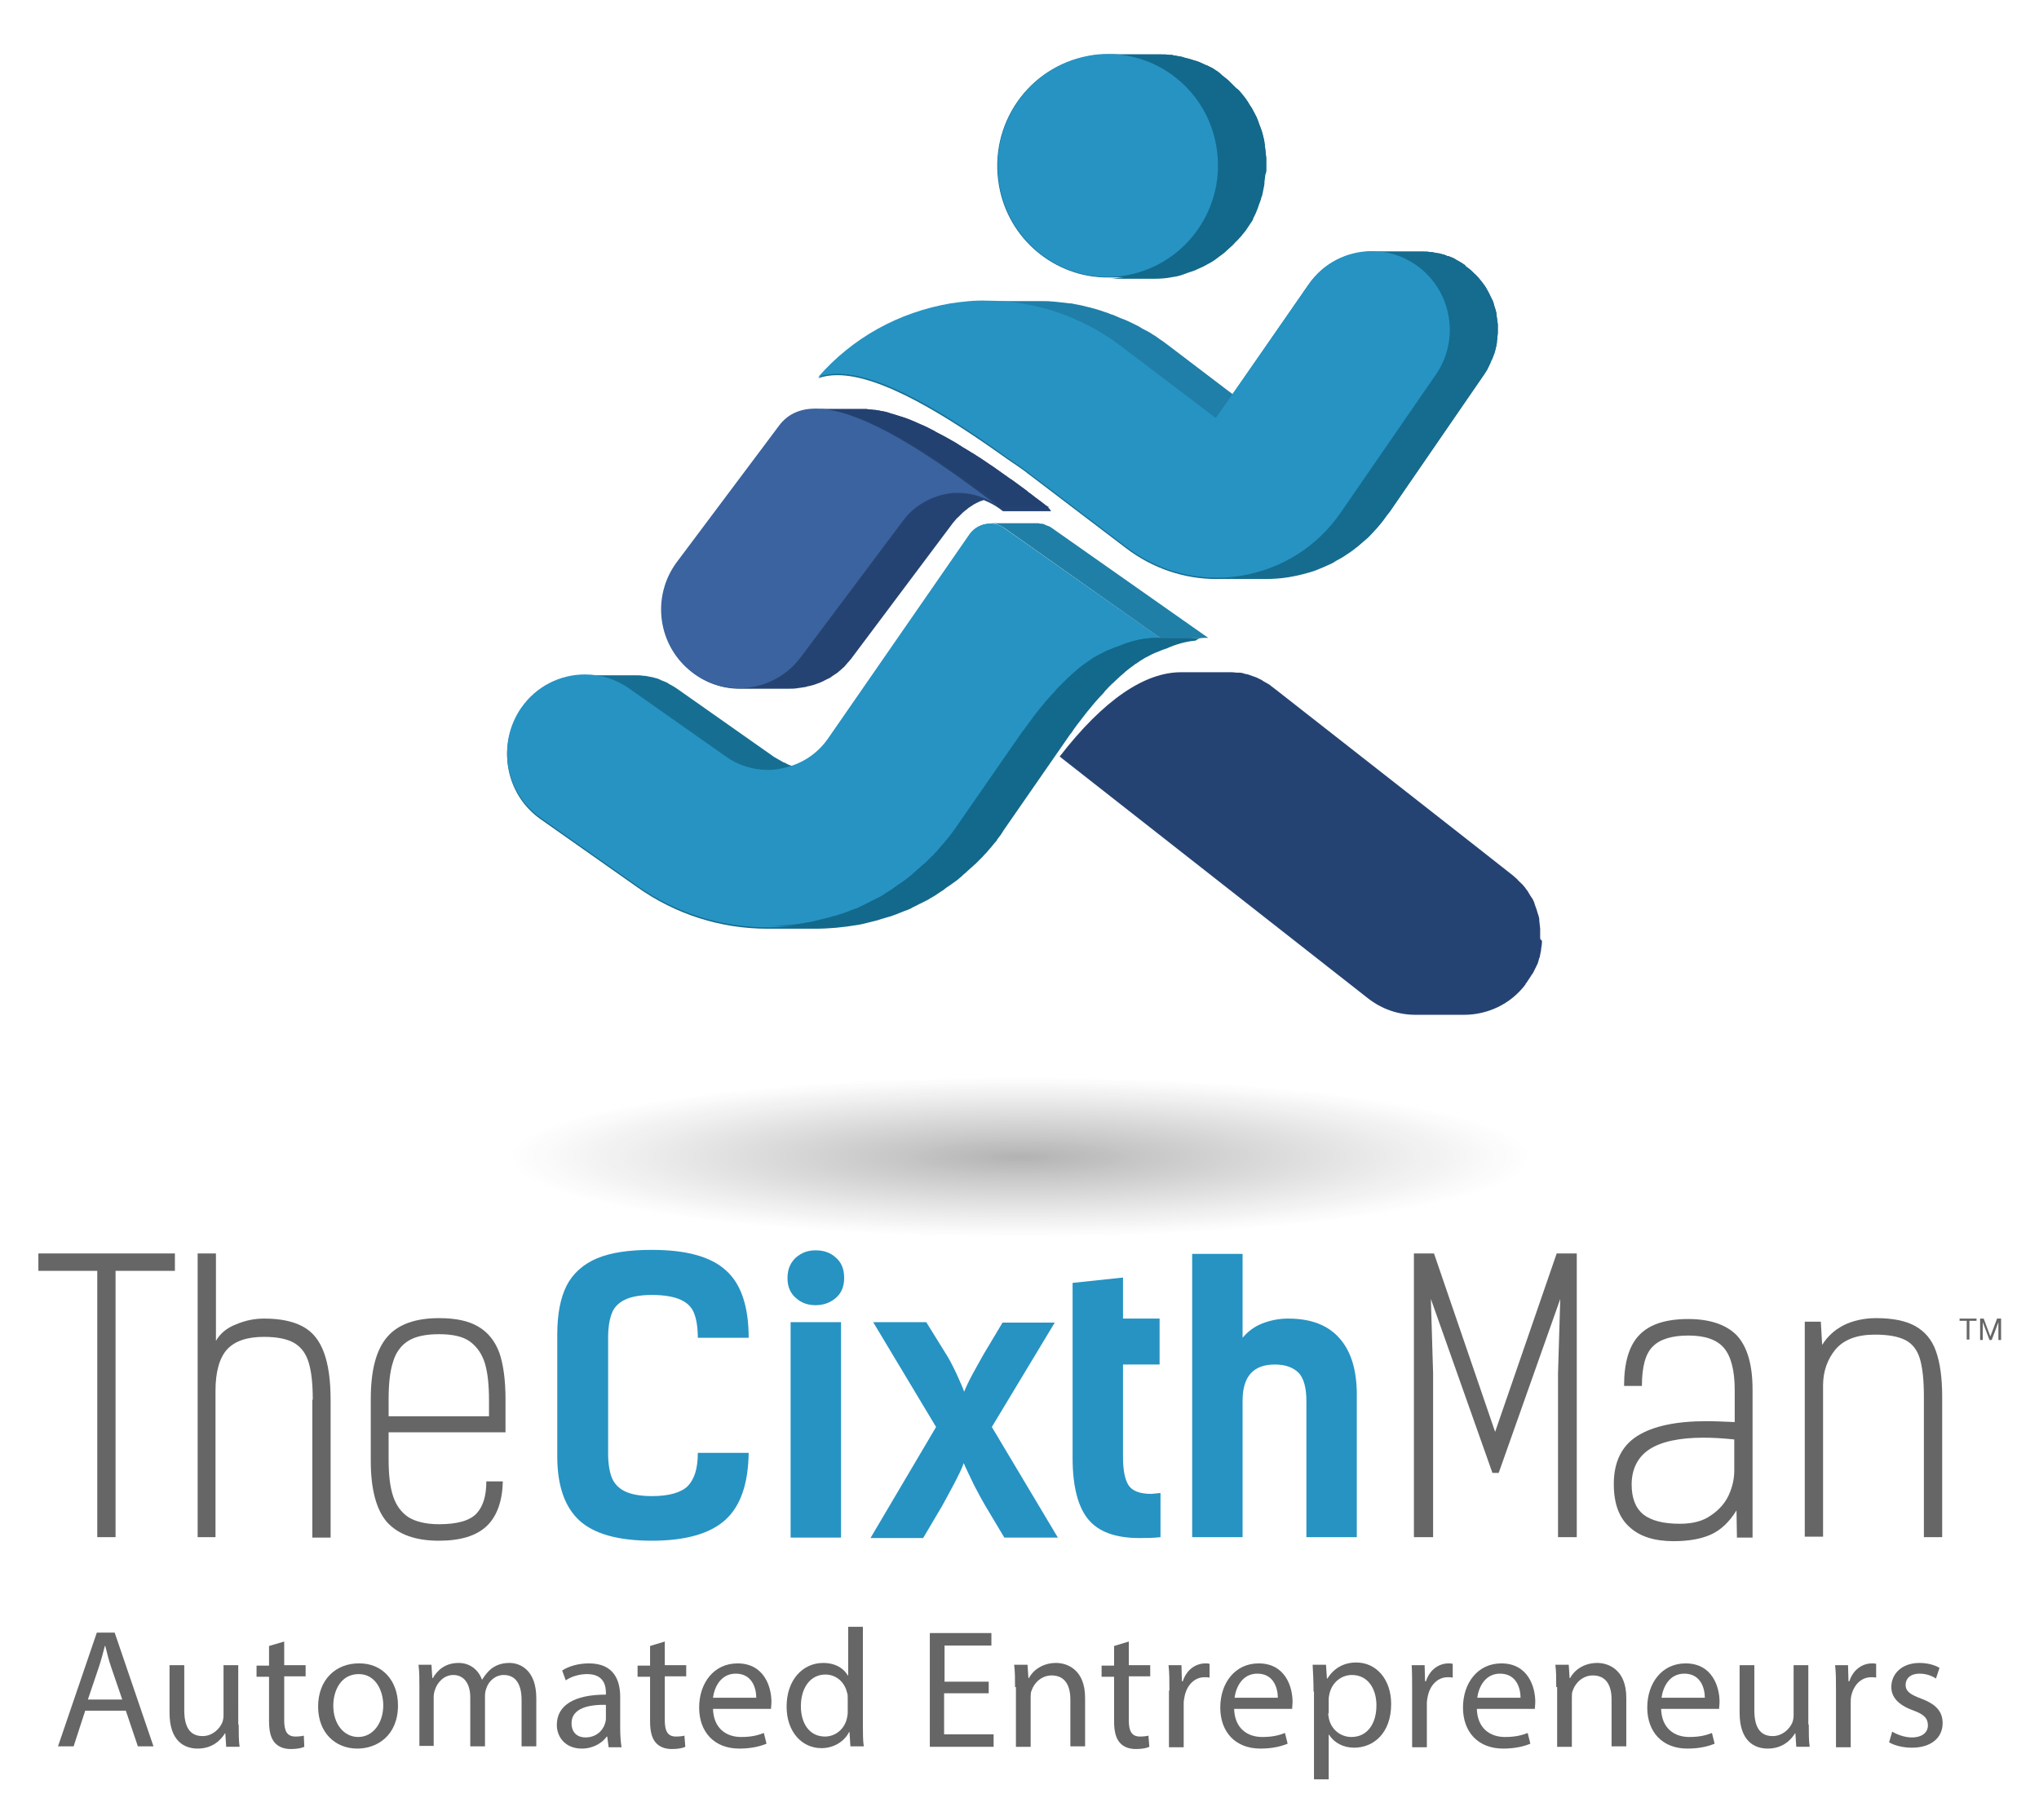
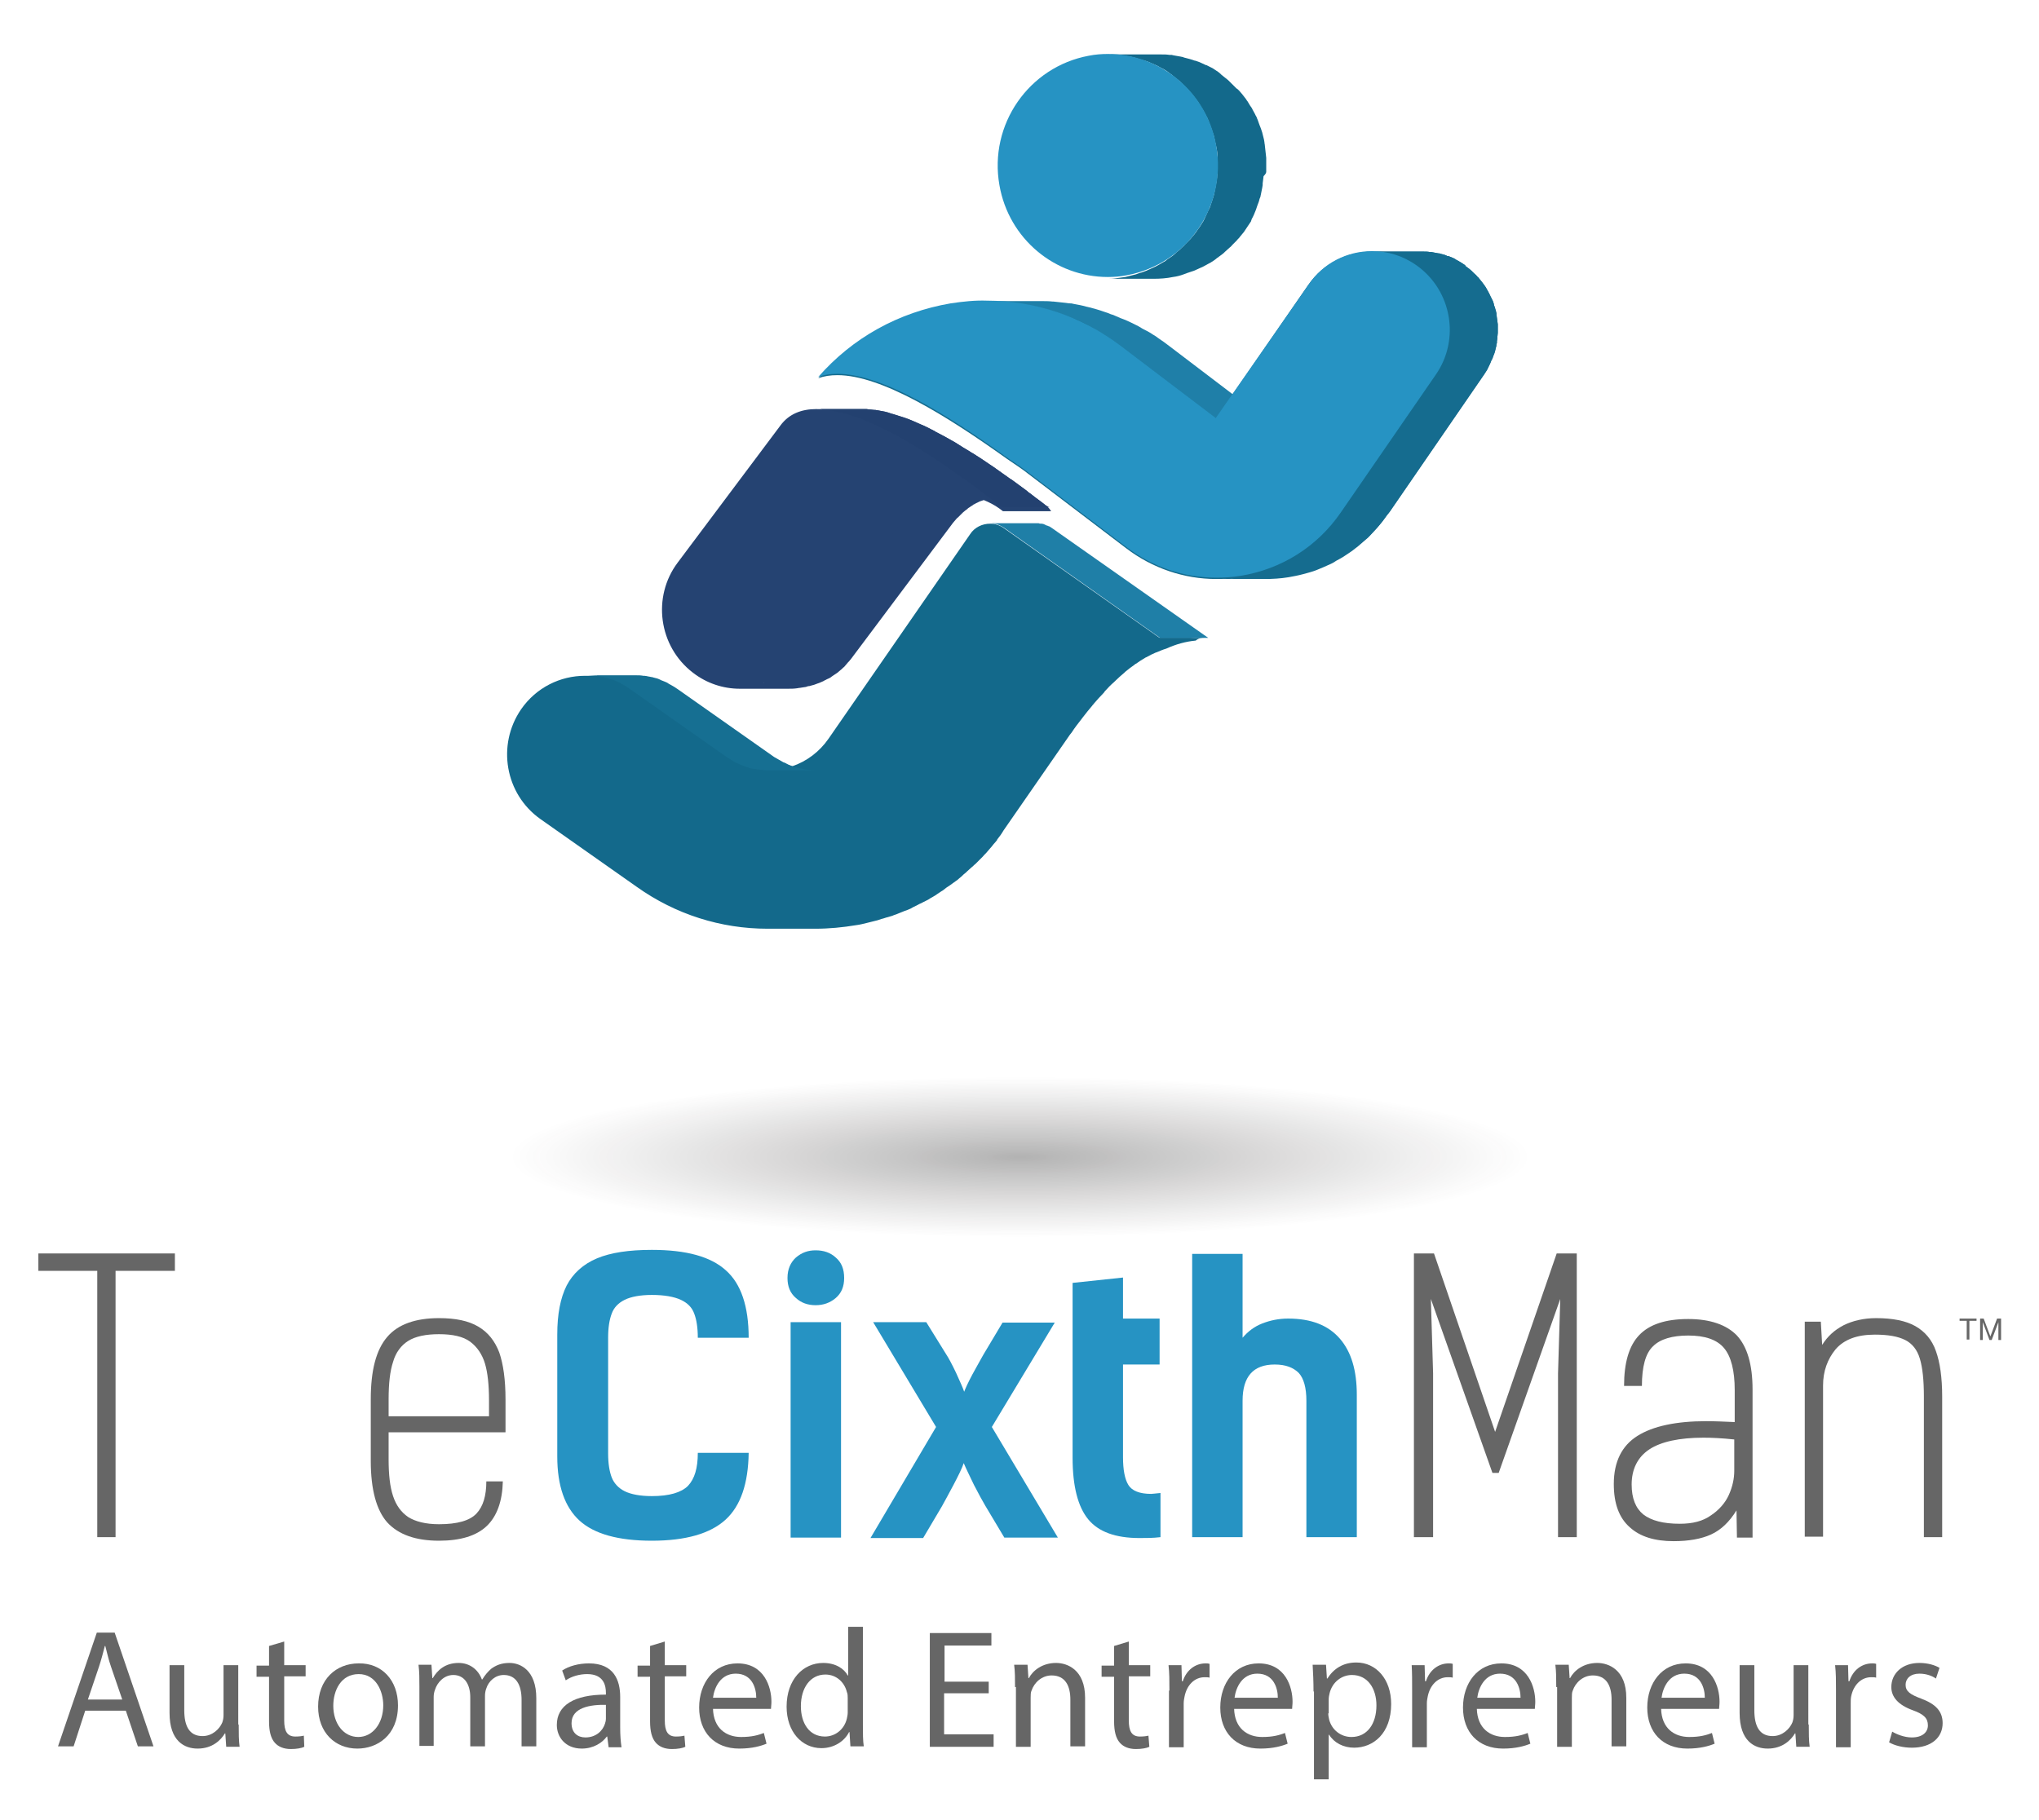
<svg xmlns="http://www.w3.org/2000/svg" version="1.1" id="Layer_1" x="0px" y="0px" viewBox="0 0 457 408" style="enable-background:new 0 0 457 408;" xml:space="preserve">
  <style type="text/css">
	.st0{fill:#156C8F;}
	.st1{fill:#13698B;}
	.st2{fill:#254372;}
	.st3{fill:#166F92;}
	.st4{fill:#2693C3;}
	.st5{fill:#1F7FA7;}
	.st6{fill:#1F7FA8;}
	.st7{fill:#234170;}
	.st8{fill:#3A639F;}
	.st9{fill:url(#SVGID_1_);}
	.st10{fill:#666666;}
</style>
  <g>
    <path class="st0" d="M335.7,74.6c0-0.5,0-1,0-1.4c0-0.1,0-0.3,0-0.4c0,0,0-0.1,0-0.1c-0.1-0.7-0.2-1.5-0.3-2.2c0-0.1,0-0.1,0-0.2   c0-0.2-0.1-0.3-0.1-0.5c-0.1-0.3-0.2-0.7-0.3-1c-0.1-0.2-0.2-0.5-0.2-0.7c-0.1-0.3-0.2-0.7-0.4-1c-0.1-0.1-0.1-0.3-0.2-0.4   c0-0.1-0.1-0.1-0.1-0.2c-0.3-0.7-0.7-1.4-1.1-2.1c-0.1-0.1-0.1-0.2-0.2-0.3c-0.4-0.6-0.9-1.2-1.4-1.8c-0.1-0.1-0.1-0.2-0.2-0.2   c0,0-0.1-0.1-0.1-0.1c-0.2-0.3-0.5-0.5-0.8-0.8c-0.2-0.2-0.3-0.3-0.5-0.5c-0.3-0.3-0.6-0.5-1-0.8c-0.2-0.1-0.3-0.2-0.4-0.4   c0,0-0.1-0.1-0.1-0.1c-0.6-0.4-1.2-0.8-1.8-1.1c-0.1,0-0.1-0.1-0.2-0.1c0,0-0.1,0-0.1-0.1c-0.5-0.3-1.1-0.5-1.6-0.7   c0,0-0.1,0-0.1,0c-0.1,0-0.2,0-0.3-0.1c-0.4-0.2-0.9-0.3-1.3-0.4c-0.1,0-0.2-0.1-0.3-0.1c0,0-0.1,0-0.2,0c-0.5-0.1-1.1-0.2-1.6-0.3   c0,0,0,0-0.1,0c-0.1,0-0.1,0-0.2,0c-0.5-0.1-1-0.1-1.5-0.1c-0.1,0-0.2,0-0.2,0c-0.2,0-0.3,0-0.5,0h-10.8c0.2,0,0.4,0,0.6,0   c-0.2,0-0.4,0-0.6,0c-5.5,0-10.9,2.6-14.3,7.5l-17,24.6l-14.1-10.7c-0.4-0.3-0.8-0.6-1.2-0.9c-0.4-0.3-0.9-0.6-1.3-0.9   c-0.4-0.3-0.8-0.6-1.2-0.8c-0.7-0.5-1.5-0.9-2.3-1.3c-0.3-0.2-0.7-0.4-1-0.6c-0.1,0-0.1-0.1-0.2-0.1c-1-0.5-2-1-3-1.4   c-0.3-0.1-0.5-0.2-0.8-0.3c-0.5-0.2-1.1-0.5-1.6-0.7c-0.4-0.1-0.7-0.2-1.1-0.4c-0.3-0.1-0.6-0.2-0.9-0.3c-1.1-0.4-2.2-0.7-3.3-1   c0,0-0.1,0-0.1,0c-0.1,0-0.2-0.1-0.4-0.1c-1-0.3-2.1-0.5-3.2-0.7c-0.3-0.1-0.6-0.1-0.9-0.1c-0.2,0-0.5-0.1-0.7-0.1   c-0.9-0.1-1.9-0.2-2.8-0.3c-0.1,0-0.1,0-0.2,0c-0.8-0.1-1.7-0.1-2.5-0.1c-0.5,0-0.9,0-1.4,0l-10.8,0c1.3,0,2.6,0.1,3.9,0.2   c0,0,0,0,0,0c-1.3-0.1-2.6-0.2-3.9-0.2c-2.7,0-5.4,0.2-8.1,0.6c-11.7,2-22,7.7-29.7,16.5c1.3-0.5,2.7-0.7,4.3-0.7   c9.9,0,24.6,9.2,37.9,18.7c2.4,1.6,4.1,2.8,4.7,3.3l22.1,16.8c5.9,4.5,13,6.9,20.2,6.9c1.8,0,3.6-0.1,5.4-0.4c0.8-0.1,0.8-0.1,0,0   c-0.9,0.1-1.8,0.3-2.7,0.3c-0.9,0.1-1.8,0.1-2.7,0.1h0h10.8c1.8,0,3.6-0.1,5.4-0.4c1.1-0.2,2.2-0.4,3.3-0.7   c0.4-0.1,0.7-0.2,1.1-0.3c0.7-0.2,1.4-0.4,2.1-0.7c0.4-0.2,0.8-0.3,1.2-0.5c0.6-0.3,1.2-0.5,1.8-0.8c0.4-0.2,0.8-0.4,1.2-0.7   c0.6-0.3,1.1-0.6,1.6-0.9c0.4-0.3,0.8-0.5,1.2-0.8c0.5-0.3,1-0.7,1.5-1.1c0.4-0.3,0.8-0.6,1.1-0.9c0.5-0.4,0.9-0.8,1.4-1.2   c0.4-0.3,0.7-0.7,1.1-1.1c0.4-0.4,0.8-0.9,1.2-1.3c0.3-0.4,0.7-0.8,1-1.2c0.2-0.3,0.4-0.5,0.6-0.8c0.3-0.4,0.6-0.9,1-1.3L332.6,84   c0.3-0.5,0.7-1,0.9-1.5c0,0,0,0,0,0c0.3-0.6,0.6-1.2,0.8-1.8c0-0.1,0.1-0.1,0.1-0.1c0.1-0.2,0.1-0.3,0.2-0.5   c0.1-0.4,0.3-0.7,0.4-1.1c0-0.1,0.1-0.2,0.1-0.3c0-0.2,0.1-0.3,0.1-0.5c0.1-0.3,0.2-0.7,0.2-1c0-0.1,0.1-0.2,0.1-0.3   c0-0.1,0-0.3,0-0.4c0.1-0.4,0.1-0.7,0.1-1.1c0-0.1,0-0.3,0-0.4C335.7,74.8,335.7,74.7,335.7,74.6z M315.4,58.2   C315.4,58.2,315.4,58.2,315.4,58.2" />
-     <path class="st1" d="M283.8,38.2c0-0.7,0-1.4,0-2.1c0-0.2,0-0.4,0-0.6c0,0,0-0.1,0-0.1c-0.1-0.9-0.2-1.8-0.3-2.7   c0-0.3-0.1-0.5-0.1-0.8c0-0.2-0.1-0.4-0.1-0.6c-0.1-0.5-0.3-1.1-0.4-1.6c-0.1-0.3-0.2-0.6-0.3-0.9c-0.2-0.5-0.4-1-0.6-1.6   c-0.1-0.2-0.1-0.4-0.2-0.5c0-0.1-0.1-0.2-0.1-0.3c-0.1-0.3-0.3-0.5-0.4-0.8c-0.2-0.4-0.4-0.7-0.6-1.1c-0.1-0.3-0.3-0.5-0.5-0.8   c-0.2-0.3-0.4-0.7-0.6-1c-0.2-0.2-0.3-0.5-0.5-0.7c-0.2-0.3-0.5-0.6-0.7-0.9c-0.2-0.2-0.4-0.5-0.6-0.7c-0.1-0.1-0.2-0.2-0.3-0.3   c-0.1-0.1-0.2-0.2-0.4-0.3c-0.4-0.4-0.8-0.8-1.2-1.2c-0.2-0.2-0.4-0.4-0.6-0.6c-0.5-0.4-1-0.8-1.5-1.2c-0.1-0.1-0.2-0.2-0.3-0.3   c0,0-0.1,0-0.1-0.1c-0.1-0.1-0.3-0.2-0.4-0.3c-0.4-0.3-0.8-0.5-1.2-0.8c-0.2-0.1-0.4-0.2-0.6-0.3c-0.2-0.1-0.4-0.2-0.6-0.3   c-0.1-0.1-0.2-0.1-0.3-0.1c-0.7-0.3-1.4-0.7-2.1-0.9c-0.1,0-0.2-0.1-0.3-0.1c0,0,0,0-0.1,0c-0.8-0.3-1.6-0.5-2.4-0.7   c-0.1,0-0.1,0-0.2-0.1c-0.2,0-0.3-0.1-0.5-0.1c-0.6-0.1-1.1-0.2-1.7-0.3c-0.1,0-0.3-0.1-0.4-0.1c-0.2,0-0.3,0-0.5,0   c-0.6-0.1-1.2-0.1-1.8-0.1c-0.2,0-0.4,0-0.5,0c-0.2,0-0.4,0-0.7,0h0h-10.8c-1.4,0-2.9,0.1-4.4,0.4c-13.4,2.4-22.4,15.3-20,29   c2.1,12.1,12.6,20.6,24.3,20.6h0c0,0,0,0,0,0l10.8,0c1.4,0,2.9-0.1,4.3-0.4c0.8-0.1,1.6-0.3,2.4-0.6c0.3-0.1,0.5-0.2,0.8-0.3   c0.5-0.2,1-0.3,1.5-0.5c0.3-0.1,0.6-0.3,0.9-0.4c0.4-0.2,0.9-0.4,1.3-0.6c0.3-0.2,0.6-0.3,0.9-0.5c0.4-0.2,0.8-0.4,1.2-0.7   c0.3-0.2,0.6-0.4,0.8-0.6c0.4-0.3,0.7-0.5,1.1-0.8c0.3-0.2,0.5-0.4,0.8-0.7c0.3-0.3,0.7-0.6,1-0.9c0.3-0.2,0.5-0.5,0.7-0.7   c0.3-0.3,0.6-0.6,0.9-0.9c0.2-0.3,0.5-0.5,0.7-0.8c0.1-0.2,0.3-0.3,0.4-0.5c0.2-0.2,0.3-0.4,0.5-0.6c0.1-0.2,0.3-0.4,0.4-0.6   c0.3-0.5,0.7-1,1-1.5c0.1-0.1,0.1-0.2,0.2-0.3c0,0,0,0,0-0.1c0.1-0.1,0.1-0.2,0.1-0.3c0.4-0.7,0.7-1.4,1-2.2c0-0.1,0.1-0.2,0.1-0.3   c0.1-0.2,0.1-0.4,0.2-0.6c0.2-0.5,0.4-1,0.5-1.5c0.1-0.2,0.1-0.3,0.2-0.5c0-0.2,0.1-0.4,0.1-0.5c0.1-0.5,0.2-1,0.3-1.5   c0-0.2,0.1-0.4,0.1-0.6c0-0.1,0-0.3,0-0.4c0.1-0.5,0.1-1,0.2-1.6c0-0.2,0.1-0.5,0.1-0.7C283.8,38.4,283.8,38.3,283.8,38.2z" />
    <path class="st2" d="M234.4,113.3c-1.1-0.9-2.3-1.7-3.4-2.6c-0.3-0.2-0.6-0.4-0.9-0.7c-1.1-0.8-2.3-1.7-3.4-2.5   c-0.1,0-0.1-0.1-0.2-0.1c0,0,0,0,0,0c-1.3-0.9-2.5-1.8-3.8-2.7c-0.3-0.2-0.6-0.4-0.9-0.6c-1.3-0.9-2.5-1.7-3.8-2.5   c-0.2-0.1-0.4-0.2-0.5-0.3c-1.2-0.7-2.3-1.4-3.4-2.1c-0.2-0.1-0.5-0.3-0.7-0.4c-1.2-0.7-2.5-1.4-3.7-2c-0.1-0.1-0.2-0.1-0.3-0.2   c-0.2-0.1-0.4-0.2-0.6-0.3c-0.8-0.4-1.5-0.8-2.3-1.1c-0.3-0.1-0.6-0.3-0.9-0.4c-0.9-0.4-1.8-0.8-2.7-1.1c-0.1,0-0.2-0.1-0.2-0.1   c0,0,0,0-0.1,0c-0.1,0-0.2-0.1-0.3-0.1c-0.6-0.2-1.3-0.4-1.9-0.6c-0.2-0.1-0.5-0.1-0.7-0.2c-0.3-0.1-0.6-0.2-0.9-0.3   c-0.1,0-0.2,0-0.4-0.1c-0.6-0.1-1.1-0.2-1.6-0.3c-0.2,0-0.4-0.1-0.6-0.1c-0.1,0-0.1,0-0.2,0c-0.3,0-0.7-0.1-1-0.1   c-0.3,0-0.6-0.1-0.8-0.1c-0.1,0-0.3,0-0.4,0h-10.8c0.4,0,0.9,0,1.3,0.1c0,0-0.9-0.1-1.3-0.1c-3.4,0-6.2,1.1-8.1,3.7l-23,30.7   c-5.8,7.7-4.3,18.8,3.4,24.7c3.1,2.4,6.8,3.6,10.5,3.6c0.5,0,1.1,0,1.6-0.1c-0.5,0-0.9,0.1-1.4,0.1c-0.1,0-0.2,0-0.2,0h0   c0,0,0,0,0,0l10.8,0c0.7,0,1.3,0,2-0.1c0.2,0,0.4-0.1,0.7-0.1c0.4-0.1,0.8-0.1,1.3-0.2c0.3-0.1,0.5-0.2,0.8-0.2   c0.4-0.1,0.8-0.2,1.1-0.3c0.3-0.1,0.5-0.2,0.8-0.3c0.4-0.1,0.7-0.3,1-0.4c0.3-0.1,0.5-0.3,0.8-0.4c0.3-0.2,0.7-0.3,1-0.5   c0.3-0.2,0.5-0.4,0.7-0.5c0.3-0.2,0.6-0.4,0.9-0.6c0.2-0.2,0.5-0.4,0.7-0.6c0.3-0.2,0.5-0.5,0.8-0.7c0.2-0.2,0.4-0.5,0.6-0.7   c0.2-0.3,0.5-0.5,0.7-0.8c0,0,0-0.1,0.1-0.1l23-30.7c0.2-0.2,0.4-0.5,0.6-0.7c0.2-0.2,0.3-0.4,0.5-0.5c0.2-0.2,0.4-0.4,0.6-0.6   c0.2-0.2,0.3-0.3,0.5-0.5c0.2-0.2,0.4-0.3,0.6-0.5c0.2-0.1,0.4-0.3,0.5-0.4c0.2-0.2,0.5-0.3,0.7-0.5c0.2-0.1,0.4-0.2,0.6-0.4   c0.3-0.1,0.5-0.3,0.8-0.4c0.2-0.1,0.4-0.2,0.6-0.3c0.3-0.1,0.6-0.2,0.9-0.3c0,0,0,0,0,0c1.2,0.5,2.4,1.1,3.5,1.9   c0.3,0.2,0.5,0.4,0.8,0.6l10.8,0C235,113.7,234.7,113.5,234.4,113.3z M171.1,153.2c0.1,0,0.1,0,0.2-0.1h0   C171.3,153.2,171.2,153.2,171.1,153.2z" />
    <path class="st1" d="M270.1,143l-10.2,0l-34.9-24.6c-1-0.7-2-1-3.1-1c-1.7,0-3.5,0.8-4.5,2.4l-31.7,45.8c-2,2.9-4.9,5.1-8.2,6.2   c-0.5-0.2-1-0.4-1.5-0.6c-0.2-0.1-0.4-0.2-0.5-0.2c-0.7-0.4-1.4-0.8-2.1-1.2l-21.6-15.2c-0.6-0.4-1.2-0.8-1.8-1.1   c-0.1,0-0.1-0.1-0.2-0.1c0,0-0.1,0-0.1-0.1c-0.5-0.3-1.1-0.5-1.6-0.7c0,0-0.1,0-0.1-0.1c-0.1,0-0.2,0-0.3-0.1   c-0.4-0.2-0.9-0.3-1.3-0.4c-0.1,0-0.2-0.1-0.3-0.1c0,0-0.1,0-0.1,0c-0.5-0.1-1.1-0.2-1.6-0.3c0,0,0,0-0.1,0c-0.1,0-0.1,0-0.2,0   c-0.5-0.1-1-0.1-1.5-0.1c-0.1,0-0.2,0-0.2,0c-0.2,0-0.3,0-0.5,0h0h-10.8c0.2,0,0.5,0,0.7,0c0,0,0,0,0,0c-0.2,0-0.5,0-0.7,0   c-5.5,0-10.9,2.6-14.3,7.5c-5.5,8-3.6,19,4.3,24.6l21.6,15.2c8.7,6.2,18.9,9.4,29.3,9.4h10.8c3,0,6.1-0.3,9.1-0.8   c0.8-0.1,1.6-0.3,2.4-0.5c0.3-0.1,0.5-0.1,0.8-0.2c0.5-0.1,1.1-0.3,1.6-0.4c0.3-0.1,0.6-0.2,0.9-0.3c0.5-0.1,0.9-0.3,1.4-0.4   c0.3-0.1,0.7-0.2,1-0.3c0.4-0.2,0.9-0.3,1.3-0.5c0.3-0.1,0.7-0.3,1-0.4c0.4-0.2,0.9-0.3,1.3-0.5c0.3-0.1,0.7-0.3,1-0.5   c0.4-0.2,0.8-0.4,1.2-0.6c0.3-0.2,0.7-0.3,1-0.5c0.4-0.2,0.8-0.4,1.2-0.6c0.3-0.2,0.6-0.4,1-0.6c0.4-0.2,0.8-0.5,1.1-0.7   c0.3-0.2,0.6-0.4,0.9-0.6c0.4-0.2,0.7-0.5,1.1-0.8c0.3-0.2,0.6-0.4,0.9-0.6c0.4-0.3,0.7-0.5,1.1-0.8c0.3-0.2,0.6-0.4,0.9-0.7   c0.4-0.3,0.7-0.6,1-0.9c0.3-0.2,0.6-0.5,0.8-0.7c0.3-0.3,0.7-0.6,1-0.9c0.3-0.2,0.5-0.5,0.8-0.7c0.3-0.3,0.7-0.7,1-1   c0.2-0.2,0.5-0.5,0.7-0.7c0.3-0.4,0.7-0.7,1-1.1c0.2-0.2,0.4-0.5,0.6-0.7c0.4-0.4,0.7-0.9,1.1-1.3c0.2-0.2,0.3-0.4,0.5-0.6   c0,0,0,0,0-0.1c0.5-0.6,1-1.3,1.4-2l14.9-21.5l0.4-0.5c0.7-1.1,1.5-2.1,2.2-3c0.1-0.1,0.2-0.3,0.3-0.4c0.7-0.9,1.4-1.8,2.1-2.6   c0.1-0.2,0.3-0.3,0.4-0.5c0.7-0.8,1.4-1.6,2.1-2.3c0.1-0.1,0.2-0.2,0.3-0.4c0.7-0.8,1.4-1.5,2.1-2.1c0.1-0.1,0.1-0.1,0.2-0.2   c0.7-0.7,1.4-1.3,2.1-1.9c0.1-0.1,0.1-0.1,0.2-0.2c0.7-0.6,1.4-1.1,2.1-1.6c0.1-0.1,0.2-0.2,0.3-0.2c0.7-0.5,1.3-0.9,2-1.3   c0.1-0.1,0.2-0.1,0.4-0.2c0.7-0.4,1.3-0.7,2-1c0.1,0,0.2-0.1,0.3-0.1c0.7-0.3,1.4-0.6,2.1-0.8c2.2-1,4.4-1.6,6.6-1.8   C268.7,143,269.4,143,270.1,143L270.1,143C270.1,143,270.1,143,270.1,143z" />
-     <path class="st2" d="M345.2,210.3c0-0.5,0-1,0-1.5c0-0.1,0-0.2,0-0.3c0-0.1,0-0.2,0-0.3c-0.1-0.6-0.1-1.2-0.2-1.8   c0-0.1,0-0.2,0-0.3c0,0,0-0.1,0-0.1c-0.1-0.5-0.2-0.9-0.4-1.4c0-0.1-0.1-0.2-0.1-0.4c-0.2-0.6-0.4-1.1-0.6-1.7c0,0,0,0,0-0.1   c-0.2-0.5-0.4-0.9-0.7-1.3c-0.1-0.1-0.1-0.2-0.2-0.3c-0.2-0.3-0.4-0.7-0.6-1c-0.1-0.2-0.2-0.3-0.3-0.4c-0.2-0.3-0.4-0.6-0.7-0.9   c-0.1-0.1-0.2-0.3-0.4-0.4c-0.1-0.1-0.1-0.2-0.2-0.2c-0.2-0.2-0.4-0.4-0.6-0.6c-0.1-0.1-0.2-0.3-0.4-0.4c-0.4-0.4-0.8-0.7-1.3-1.1   c-2.1-1.7-42.6-33.4-52.8-41.4c-0.3-0.2-0.5-0.4-0.8-0.6c-0.1-0.1-0.2-0.1-0.2-0.2c-0.2-0.1-0.3-0.2-0.5-0.3   c-0.2-0.1-0.5-0.3-0.7-0.4c-0.2-0.1-0.4-0.2-0.5-0.3c-0.1-0.1-0.2-0.1-0.3-0.2c-0.1,0-0.2-0.1-0.2-0.1c-0.5-0.2-0.9-0.5-1.4-0.6   c-0.1,0-0.1-0.1-0.2-0.1c0,0,0,0-0.1,0c-0.5-0.2-1-0.4-1.5-0.5c0,0-0.1,0-0.1,0c-0.1,0-0.2,0-0.3-0.1c-0.4-0.1-0.7-0.2-1.1-0.2   c-0.1,0-0.2,0-0.2,0c-0.1,0-0.2,0-0.3,0c-0.4,0-0.8-0.1-1.1-0.1c-0.1,0-0.2,0-0.3,0c-0.1,0-0.3,0-0.4,0h-10.8c0.3,0,0.5,0,0.8,0   c0,0,0,0,0,0c-0.3,0-0.5,0-0.8,0c-8.1,0-17.3,6.1-27.2,18.9l69.1,54.2c3.2,2.5,6.9,3.7,10.7,3.7h0c0,0,0,0,0,0l10.8,0   c5.2,0,10.4-2.3,13.8-6.8c0,0,0,0,0-0.1c0,0,0-0.1,0.1-0.1c0.4-0.6,0.8-1.2,1.2-1.8c0-0.1,0.1-0.2,0.2-0.3c0.1-0.1,0.1-0.2,0.2-0.3   c0.2-0.4,0.4-0.8,0.6-1.2c0.1-0.1,0.1-0.3,0.2-0.4c0-0.1,0-0.1,0.1-0.2c0.2-0.4,0.3-0.8,0.4-1.2c0-0.2,0.1-0.3,0.2-0.5   c0,0,0-0.1,0-0.1c0.1-0.5,0.2-1,0.3-1.5c0-0.1,0-0.1,0-0.2c0,0,0,0,0,0c0.1-0.6,0.2-1.2,0.2-1.8c0,0,0-0.1,0-0.1   C345.2,210.6,345.2,210.4,345.2,210.3z M266.5,150.7c0.1,0,0.2,0,0.3,0c0,0,0,0,0,0C266.7,150.7,266.6,150.7,266.5,150.7z    M270,151.6c0,0,0.1,0,0.1,0c0,0,0,0,0,0C270.1,151.6,270.1,151.6,270,151.6z" />
    <g>
      <path class="st3" d="M180.5,172.5c-0.1,0-0.3-0.1-0.4-0.1c-0.6-0.1-1.2-0.2-1.8-0.4c-0.2-0.1-0.4-0.1-0.6-0.2    c-0.6-0.2-1.1-0.4-1.6-0.7c-0.2-0.1-0.4-0.2-0.5-0.2c-0.7-0.4-1.4-0.8-2.1-1.2l-21.6-15.2c-0.6-0.4-1.2-0.8-1.8-1.1    c-0.1,0-0.1-0.1-0.2-0.1c0,0-0.1,0-0.1-0.1c-0.5-0.3-1.1-0.5-1.6-0.7c0,0-0.1,0-0.1-0.1c-0.1,0-0.2,0-0.3-0.1    c-0.4-0.2-0.9-0.3-1.3-0.4c-0.1,0-0.2-0.1-0.3-0.1c0,0-0.1,0-0.1,0c-0.5-0.1-1.1-0.2-1.6-0.3c0,0,0,0-0.1,0c-0.1,0-0.1,0-0.2,0    c-0.5-0.1-1-0.1-1.5-0.1c-0.1,0-0.2,0-0.2,0c-0.2,0-0.3,0-0.5,0h0h-10.8c0.2,0,0.5,0,0.7,0c0.5,0,1,0.1,1.5,0.1c0.1,0,0.2,0,0.3,0    c0.5,0.1,1.1,0.2,1.6,0.3c0.1,0,0.3,0.1,0.4,0.1c0.4,0.1,0.9,0.3,1.3,0.4c0.1,0,0.2,0.1,0.4,0.1c0.6,0.2,1.1,0.5,1.6,0.7    c0.1,0.1,0.2,0.1,0.3,0.2c0.6,0.3,1.2,0.7,1.8,1.1l21.6,15.2c0.6,0.4,1.3,0.8,1.9,1.2c0.1,0,0.1,0,0.2,0.1    c0.2,0.1,0.4,0.2,0.5,0.2c0.4,0.2,0.7,0.4,1.1,0.5c0.2,0.1,0.3,0.1,0.5,0.2c0.2,0.1,0.4,0.1,0.6,0.2c0.2,0.1,0.4,0.1,0.6,0.2    c0.4,0.1,0.8,0.2,1.2,0.2c0.1,0,0.3,0.1,0.4,0.1c0.1,0,0.1,0,0.2,0c0.6,0.1,1.2,0.1,1.8,0.2c0.1,0,0.3,0,0.4,0h10.8    C182.1,172.7,181.3,172.6,180.5,172.5z" />
      <g>
-         <path class="st4" d="M221.9,117.4c1.1,0,2.2,0.3,3.1,1L260,143c-0.2,0-0.4,0-0.6,0c-2.8,0-5.7,0.6-8.7,1.9     c-6.7,2.2-13.8,8.4-21.1,18.8l-0.4,0.5l-14.9,21.5c-7.9,11.4-19.7,19-33.2,21.4c-3,0.5-6.1,0.8-9.1,0.8     c-10.4,0-20.6-3.2-29.3-9.4l-21.6-15.2c-7.9-5.6-9.8-16.6-4.3-24.6c3.4-4.9,8.8-7.5,14.3-7.5c3.5,0,6.9,1,10,3.2l21.6,15.2     c2.8,2,6.1,3,9.4,3c1,0,2-0.1,2.9-0.3c4.4-0.8,8.2-3.2,10.7-6.9l31.7-45.8C218.5,118.2,220.2,117.4,221.9,117.4z" />
-       </g>
+         </g>
      <path class="st1" d="M270.1,143l-10.8,0c-2.8,0-5.7,0.6-8.7,1.9c-0.7,0.2-1.4,0.5-2.1,0.8c-0.1,0-0.2,0.1-0.3,0.1    c-0.7,0.3-1.3,0.7-2,1c-0.1,0.1-0.2,0.1-0.4,0.2c-0.7,0.4-1.3,0.8-2,1.3c-0.1,0.1-0.2,0.2-0.3,0.2c-0.7,0.5-1.4,1-2.1,1.6    c-0.1,0.1-0.1,0.1-0.2,0.2c-0.7,0.6-1.4,1.2-2.1,1.9c-0.1,0.1-0.1,0.1-0.2,0.2c-0.7,0.7-1.4,1.4-2.1,2.1c-0.1,0.1-0.2,0.2-0.3,0.4    c-0.7,0.7-1.4,1.5-2.1,2.3c-0.1,0.1-0.3,0.3-0.4,0.5c-0.7,0.8-1.4,1.7-2.1,2.6c0,0-0.1,0.1-0.1,0.1c-0.1,0.1-0.1,0.2-0.2,0.3    c-0.7,1-1.5,2-2.2,3l-0.4,0.5l-14.9,21.5c-0.5,0.7-1,1.4-1.5,2c-0.2,0.2-0.3,0.4-0.5,0.6c-0.4,0.5-0.7,0.9-1.1,1.3    c-0.2,0.2-0.4,0.5-0.6,0.7c-0.3,0.4-0.7,0.8-1,1.1c-0.2,0.3-0.5,0.5-0.7,0.7c-0.3,0.3-0.7,0.7-1,1c-0.3,0.3-0.5,0.5-0.8,0.7    c-0.3,0.3-0.7,0.6-1,0.9c-0.3,0.2-0.5,0.5-0.8,0.7c-0.3,0.3-0.7,0.6-1,0.9c-0.3,0.2-0.6,0.5-0.9,0.7c-0.4,0.3-0.7,0.5-1.1,0.8    c-0.3,0.2-0.6,0.4-0.9,0.6c-0.4,0.3-0.7,0.5-1.1,0.8c-0.3,0.2-0.6,0.4-0.9,0.6c-0.4,0.2-0.8,0.5-1.1,0.7c-0.3,0.2-0.6,0.4-1,0.6    c-0.4,0.2-0.8,0.4-1.2,0.6c-0.3,0.2-0.7,0.3-1,0.5c-0.4,0.2-0.8,0.4-1.2,0.6c-0.3,0.2-0.7,0.3-1,0.5c-0.4,0.2-0.8,0.4-1.3,0.5    c-0.3,0.1-0.7,0.3-1,0.4c-0.4,0.2-0.9,0.3-1.3,0.5c-0.3,0.1-0.7,0.2-1,0.3c-0.5,0.2-0.9,0.3-1.4,0.4c-0.3,0.1-0.6,0.2-1,0.3    c-0.5,0.1-1.1,0.3-1.6,0.4c-0.3,0.1-0.5,0.1-0.8,0.2c-0.8,0.2-1.6,0.4-2.4,0.5c-1.5,0.3-3,0.5-4.6,0.6c-1.5,0.1-3,0.2-4.5,0.2h0    h10.8c3,0,6.1-0.3,9.1-0.8c0.8-0.1,1.6-0.3,2.4-0.5c0.3-0.1,0.5-0.1,0.8-0.2c0.5-0.1,1.1-0.3,1.6-0.4c0.3-0.1,0.6-0.2,0.9-0.3    c0.5-0.1,0.9-0.3,1.4-0.4c0.3-0.1,0.7-0.2,1-0.3c0.4-0.2,0.9-0.3,1.3-0.5c0.3-0.1,0.7-0.3,1-0.4c0.4-0.2,0.9-0.3,1.3-0.5    c0.3-0.1,0.7-0.3,1-0.5c0.4-0.2,0.8-0.4,1.2-0.6c0.3-0.2,0.7-0.3,1-0.5c0.4-0.2,0.8-0.4,1.2-0.6c0.3-0.2,0.6-0.4,1-0.6    c0.4-0.2,0.8-0.5,1.1-0.7c0.3-0.2,0.6-0.4,0.9-0.6c0.4-0.2,0.7-0.5,1.1-0.8c0.3-0.2,0.6-0.4,0.9-0.6c0.4-0.3,0.7-0.5,1.1-0.8    c0.3-0.2,0.6-0.4,0.9-0.7c0.4-0.3,0.7-0.6,1-0.9c0.3-0.2,0.6-0.5,0.8-0.7c0.3-0.3,0.7-0.6,1-0.9c0.3-0.2,0.5-0.5,0.8-0.7    c0.3-0.3,0.7-0.7,1-1c0.2-0.2,0.5-0.5,0.7-0.7c0.3-0.4,0.7-0.7,1-1.1c0.2-0.2,0.4-0.5,0.6-0.7c0.4-0.4,0.7-0.9,1.1-1.3    c0.2-0.2,0.3-0.4,0.5-0.6c0,0,0,0,0-0.1c0.5-0.6,1-1.3,1.4-2l14.9-21.5l0.4-0.5c0.7-1.1,1.5-2.1,2.2-3c0.1-0.1,0.2-0.3,0.3-0.4    c0.7-0.9,1.4-1.8,2.1-2.6c0.1-0.2,0.3-0.3,0.4-0.5c0.7-0.8,1.4-1.6,2.1-2.3c0.1-0.1,0.2-0.2,0.3-0.4c0.7-0.8,1.4-1.5,2.1-2.1    c0.1-0.1,0.1-0.1,0.2-0.2c0.7-0.7,1.4-1.3,2.1-1.9c0.1-0.1,0.1-0.1,0.2-0.2c0.7-0.6,1.4-1.1,2.1-1.6c0.1-0.1,0.2-0.2,0.3-0.2    c0.7-0.5,1.3-0.9,2-1.3c0.1-0.1,0.2-0.1,0.4-0.2c0.7-0.4,1.3-0.7,2-1c0.1,0,0.2-0.1,0.3-0.1c0.7-0.3,1.4-0.6,2.1-0.8    c2.2-1,4.4-1.6,6.6-1.8C268.7,143,269.4,143,270.1,143L270.1,143C270.1,143,270.1,143,270.1,143z" />
      <path class="st5" d="M235.8,118.4c-0.2-0.1-0.4-0.3-0.6-0.4c0,0-0.1,0-0.1,0c-0.1,0-0.1-0.1-0.2-0.1c-0.1,0-0.2-0.1-0.3-0.1    c-0.1,0-0.1,0-0.2-0.1c-0.1,0-0.1,0-0.2-0.1c-0.1,0-0.1,0-0.2-0.1c-0.2,0-0.3-0.1-0.5-0.1c0,0-0.1,0-0.1,0c0,0,0,0,0,0    c-0.2,0-0.4,0-0.6-0.1c0,0-0.1,0-0.1,0h-10.8c0.3,0,0.5,0,0.8,0.1c0,0,0.1,0,0.1,0c0.2,0,0.4,0.1,0.6,0.1c0.1,0,0.1,0,0.2,0.1    c0.2,0.1,0.4,0.1,0.5,0.2c0.1,0,0.1,0.1,0.2,0.1c0.2,0.1,0.5,0.3,0.7,0.4L260,143h10.8L235.8,118.4z" />
    </g>
    <path class="st6" d="M262.1,77.6c-0.4-0.3-0.8-0.6-1.2-0.9c-0.4-0.3-0.9-0.6-1.3-0.9c-0.4-0.3-0.8-0.6-1.2-0.8   c-0.7-0.5-1.5-0.9-2.3-1.3c-0.3-0.2-0.7-0.4-1-0.6c-0.1,0-0.1-0.1-0.2-0.1c-1-0.5-2-1-3-1.4c-0.3-0.1-0.5-0.2-0.8-0.3   c-0.5-0.2-1.1-0.5-1.6-0.7c-0.4-0.1-0.7-0.2-1.1-0.4c-0.3-0.1-0.6-0.2-0.9-0.3c-1.1-0.4-2.2-0.7-3.3-1c0,0-0.1,0-0.1,0   c-0.1,0-0.2-0.1-0.4-0.1c-1-0.3-2.1-0.5-3.2-0.7c-0.3-0.1-0.6-0.1-0.9-0.1c-0.2,0-0.5-0.1-0.7-0.1c-0.9-0.1-1.9-0.2-2.8-0.3   c-0.1,0-0.1,0-0.2,0c-0.8-0.1-1.7-0.1-2.5-0.1c-0.5,0-0.9,0-1.4,0l-10.8,0c1.3,0,2.6,0.1,3.9,0.2c0.1,0,0.1,0,0.2,0   c1.2,0.1,2.4,0.3,3.6,0.4c0.3,0,0.6,0.1,0.9,0.1c1.1,0.2,2.1,0.4,3.2,0.7c0.1,0,0.2,0.1,0.4,0.1c1.1,0.3,2.3,0.6,3.4,1   c0.3,0.1,0.6,0.2,0.9,0.3c0.9,0.3,1.8,0.7,2.7,1c0.3,0.1,0.5,0.2,0.8,0.3c1.1,0.5,2.2,1,3.2,1.6c0.4,0.2,0.7,0.4,1,0.6   c0.8,0.4,1.5,0.9,2.3,1.3c0.4,0.3,0.8,0.5,1.2,0.8c0.9,0.6,1.7,1.2,2.5,1.8l21.2,16.1h10.8L262.1,77.6z" />
    <path class="st1" d="M283.8,38.5c0-0.1,0-0.2,0-0.3c0-0.7,0-1.4,0-2.1c0-0.2,0-0.4,0-0.6c0,0,0-0.1,0-0.1c-0.1-0.9-0.2-1.8-0.3-2.7   c0-0.3-0.1-0.5-0.1-0.8c0-0.2-0.1-0.4-0.1-0.6c-0.1-0.5-0.3-1.1-0.4-1.6c-0.1-0.3-0.2-0.6-0.3-0.9c-0.2-0.5-0.4-1-0.6-1.6   c-0.1-0.2-0.1-0.4-0.2-0.5c0-0.1-0.1-0.2-0.1-0.3c-0.1-0.3-0.3-0.5-0.4-0.8c-0.2-0.4-0.4-0.7-0.6-1.1c-0.1-0.3-0.3-0.5-0.5-0.8   c-0.2-0.3-0.4-0.7-0.6-1c-0.2-0.2-0.3-0.5-0.5-0.7c-0.2-0.3-0.5-0.6-0.7-0.9c-0.2-0.2-0.4-0.5-0.6-0.7c-0.1-0.1-0.2-0.2-0.3-0.3   c-0.1-0.1-0.2-0.2-0.4-0.3c-0.4-0.4-0.8-0.8-1.2-1.2c-0.2-0.2-0.4-0.4-0.6-0.6c-0.5-0.4-1-0.8-1.5-1.2c-0.1-0.1-0.2-0.2-0.3-0.3   c0,0-0.1,0-0.1-0.1c-0.1-0.1-0.3-0.2-0.4-0.3c-0.4-0.3-0.8-0.5-1.2-0.8c-0.2-0.1-0.4-0.2-0.6-0.3c-0.2-0.1-0.4-0.2-0.6-0.3   c-0.1-0.1-0.2-0.1-0.3-0.1c-0.7-0.3-1.4-0.7-2.1-0.9c-0.1,0-0.2-0.1-0.3-0.1c0,0,0,0-0.1,0c-0.8-0.3-1.6-0.5-2.4-0.7   c-0.1,0-0.1,0-0.2-0.1c-0.2,0-0.4-0.1-0.5-0.1c-0.6-0.1-1.1-0.2-1.7-0.3c-0.1,0-0.3-0.1-0.4-0.1c-0.2,0-0.3,0-0.5,0   c-0.6-0.1-1.2-0.1-1.8-0.1c-0.2,0-0.4,0-0.5,0c-0.2,0-0.4,0-0.7,0h0h-10.8c0.4,0,0.8,0,1.2,0.1c0.6,0,1.2,0.1,1.8,0.1   c0.3,0,0.6,0.1,0.8,0.1c0.6,0.1,1.1,0.2,1.7,0.3c0.2,0.1,0.5,0.1,0.7,0.2c0.8,0.2,1.6,0.5,2.4,0.7c0.1,0,0.2,0.1,0.3,0.1   c0.7,0.3,1.4,0.6,2.1,0.9c0.3,0.2,0.6,0.3,0.9,0.5c0.2,0.1,0.4,0.2,0.6,0.3c0.4,0.2,0.8,0.5,1.2,0.8c0.1,0.1,0.3,0.2,0.4,0.3   c0.2,0.1,0.3,0.2,0.5,0.4c0.5,0.4,1,0.8,1.5,1.2c0.2,0.2,0.4,0.4,0.6,0.6c0.4,0.4,0.8,0.8,1.2,1.2c0.2,0.2,0.4,0.5,0.6,0.7   c0.2,0.2,0.4,0.4,0.6,0.7c0.2,0.3,0.5,0.6,0.7,0.9c0.2,0.2,0.3,0.5,0.5,0.7c0.2,0.3,0.4,0.7,0.6,1c0.2,0.3,0.3,0.5,0.5,0.8   c0.2,0.4,0.4,0.7,0.6,1.1c0.1,0.3,0.3,0.5,0.4,0.8c0.1,0.3,0.2,0.5,0.3,0.8c0.2,0.5,0.4,1,0.6,1.6c0.1,0.3,0.2,0.6,0.3,0.9   c0.2,0.5,0.3,1.1,0.4,1.6c0.1,0.4,0.2,0.9,0.3,1.3c0.2,0.9,0.3,1.8,0.3,2.7c0,0.2,0,0.4,0,0.7c0,0.7,0,1.4,0,2.1c0,0.4,0,0.7-0.1,1   c0,0.5-0.1,1-0.2,1.6c-0.1,0.4-0.1,0.7-0.2,1.1c-0.1,0.5-0.2,1-0.3,1.5c-0.1,0.3-0.2,0.7-0.3,1c-0.2,0.5-0.3,1-0.5,1.5   c-0.1,0.3-0.2,0.6-0.4,0.9c-0.3,0.7-0.7,1.5-1,2.2c-0.1,0.1-0.1,0.2-0.2,0.4c-0.1,0.1-0.1,0.2-0.2,0.3c-0.3,0.5-0.6,1-1,1.5   c-0.1,0.2-0.3,0.4-0.4,0.6c-0.3,0.4-0.6,0.8-0.9,1.1c-0.2,0.3-0.4,0.5-0.7,0.8c-0.3,0.3-0.6,0.6-0.9,0.9c-0.2,0.3-0.5,0.5-0.7,0.7   c-0.3,0.3-0.6,0.6-1,0.9c-0.3,0.2-0.5,0.5-0.8,0.7c-0.3,0.3-0.7,0.5-1.1,0.8c-0.3,0.2-0.6,0.4-0.8,0.6c-0.4,0.2-0.8,0.5-1.2,0.7   c-0.3,0.2-0.6,0.3-0.9,0.5c-0.4,0.2-0.9,0.4-1.3,0.6c-0.3,0.1-0.6,0.3-0.9,0.4c-0.5,0.2-1,0.4-1.5,0.5c-0.3,0.1-0.5,0.2-0.8,0.3   c-0.8,0.2-1.6,0.4-2.4,0.6c-0.7,0.1-1.5,0.2-2.2,0.3c-0.7,0.1-1.4,0.1-2.2,0.1h0c0,0,0,0,0,0l10.8,0c1.4,0,2.9-0.1,4.3-0.4   c0.8-0.1,1.6-0.3,2.4-0.6c0.3-0.1,0.5-0.2,0.8-0.3c0.5-0.2,1-0.3,1.5-0.5c0.3-0.1,0.6-0.3,0.9-0.4c0.4-0.2,0.9-0.4,1.3-0.6   c0.3-0.2,0.6-0.3,0.9-0.5c0.4-0.2,0.8-0.4,1.2-0.7c0.3-0.2,0.6-0.4,0.8-0.6c0.4-0.3,0.7-0.5,1.1-0.8c0.3-0.2,0.5-0.4,0.8-0.7   c0.3-0.3,0.7-0.6,1-0.9c0.3-0.2,0.5-0.5,0.7-0.7c0.3-0.3,0.6-0.6,0.9-0.9c0.2-0.3,0.5-0.5,0.7-0.8c0.1-0.2,0.3-0.3,0.4-0.5   c0.2-0.2,0.3-0.4,0.5-0.6c0.1-0.2,0.3-0.4,0.4-0.6c0.3-0.5,0.7-1,1-1.5c0.1-0.1,0.1-0.2,0.2-0.3c0,0,0,0,0-0.1   c0.1-0.1,0.1-0.2,0.1-0.3c0.4-0.7,0.7-1.4,1-2.2c0-0.1,0.1-0.2,0.1-0.3c0.1-0.2,0.1-0.4,0.2-0.6c0.2-0.5,0.4-1,0.5-1.5   c0.1-0.2,0.1-0.3,0.2-0.5c0-0.2,0.1-0.4,0.1-0.5c0.1-0.5,0.2-1,0.3-1.5c0-0.2,0.1-0.4,0.1-0.6c0-0.1,0-0.3,0-0.4   c0.1-0.5,0.1-1,0.2-1.6C283.7,39,283.8,38.7,283.8,38.5z" />
    <path class="st0" d="M335.7,74.9c0-0.1,0-0.2,0-0.3c0-0.5,0-1,0-1.4c0-0.1,0-0.3,0-0.4c0,0,0-0.1,0-0.1c-0.1-0.7-0.2-1.5-0.3-2.2   c0-0.1,0-0.1,0-0.2c0-0.2-0.1-0.3-0.1-0.5c-0.1-0.3-0.2-0.7-0.3-1c-0.1-0.2-0.2-0.5-0.2-0.7c-0.1-0.3-0.2-0.7-0.4-1   c-0.1-0.1-0.1-0.3-0.2-0.4c0-0.1-0.1-0.1-0.1-0.2c-0.3-0.7-0.7-1.4-1.1-2.1c-0.1-0.1-0.1-0.2-0.2-0.3c-0.4-0.6-0.9-1.2-1.4-1.8   c-0.1-0.1-0.1-0.2-0.2-0.2c0,0-0.1-0.1-0.1-0.1c-0.2-0.3-0.5-0.5-0.8-0.8c-0.2-0.2-0.3-0.3-0.5-0.5c-0.3-0.3-0.6-0.5-1-0.8   c-0.2-0.1-0.3-0.2-0.4-0.4c0,0-0.1-0.1-0.1-0.1c-0.6-0.4-1.2-0.8-1.8-1.1c-0.1,0-0.1-0.1-0.2-0.1c0,0-0.1,0-0.1-0.1   c-0.5-0.3-1.1-0.5-1.6-0.7c0,0-0.1,0-0.1,0c-0.1,0-0.2,0-0.3-0.1c-0.4-0.2-0.9-0.3-1.3-0.4c-0.1,0-0.2-0.1-0.3-0.1c0,0-0.1,0-0.2,0   c-0.5-0.1-1.1-0.2-1.6-0.3c0,0,0,0-0.1,0c-0.1,0-0.1,0-0.2,0c-0.5-0.1-1-0.1-1.5-0.1c-0.1,0-0.2,0-0.2,0c-0.2,0-0.3,0-0.5,0h-10.8   c0.2,0,0.5,0,0.7,0c0.5,0,1,0.1,1.5,0.1c0.1,0,0.2,0,0.3,0c0.5,0.1,1.1,0.2,1.6,0.3c0.1,0,0.3,0.1,0.4,0.1c0.4,0.1,0.9,0.3,1.3,0.4   c0.1,0,0.2,0.1,0.4,0.1c0.6,0.2,1.1,0.5,1.7,0.7c0.1,0.1,0.2,0.1,0.3,0.2c0.6,0.3,1.2,0.7,1.8,1.1c0.2,0.1,0.4,0.3,0.5,0.4   c0.3,0.3,0.7,0.5,1,0.8c0.2,0.2,0.4,0.3,0.5,0.5c0.3,0.3,0.5,0.5,0.8,0.8c0.1,0.1,0.2,0.2,0.3,0.4c0.5,0.6,0.9,1.2,1.4,1.8   c0.1,0.1,0.1,0.2,0.2,0.3c0.4,0.7,0.8,1.4,1.1,2.1c0.1,0.2,0.2,0.4,0.3,0.6c0.1,0.3,0.3,0.7,0.4,1c0.1,0.2,0.2,0.5,0.2,0.7   c0.1,0.3,0.2,0.7,0.3,1c0.1,0.2,0.1,0.4,0.1,0.7c0.1,0.7,0.2,1.4,0.3,2.2c0,0.2,0,0.3,0,0.5c0,0.5,0,1,0,1.4c0,0.2,0,0.5,0,0.7   c0,0.4-0.1,0.7-0.1,1.1c0,0.2-0.1,0.5-0.1,0.7c-0.1,0.3-0.1,0.7-0.2,1c-0.1,0.2-0.1,0.5-0.2,0.7c-0.1,0.4-0.2,0.7-0.4,1.1   c-0.1,0.2-0.2,0.4-0.2,0.6c-0.3,0.6-0.5,1.2-0.8,1.8c-0.3,0.5-0.6,1-0.9,1.5l-21.3,30.9c-0.5,0.7-1,1.4-1.6,2.1   c-0.3,0.4-0.6,0.8-1,1.2c-0.4,0.5-0.8,0.9-1.2,1.3c-0.4,0.4-0.7,0.7-1.1,1.1c-0.4,0.4-0.9,0.8-1.4,1.2c-0.4,0.3-0.8,0.6-1.1,0.9   c-0.5,0.4-1,0.7-1.5,1.1c-0.4,0.3-0.8,0.5-1.2,0.8c-0.5,0.3-1.1,0.6-1.6,0.9c-0.4,0.2-0.8,0.5-1.2,0.7c-0.6,0.3-1.2,0.5-1.8,0.8   c-0.4,0.2-0.8,0.4-1.2,0.5c-0.7,0.3-1.4,0.5-2.1,0.7c-0.4,0.1-0.7,0.2-1.1,0.3c-1.1,0.3-2.2,0.5-3.3,0.7c-0.9,0.1-1.8,0.3-2.7,0.3   c-0.9,0.1-1.8,0.1-2.7,0.1h0h10.8c1.8,0,3.6-0.1,5.4-0.4c1.1-0.2,2.2-0.4,3.3-0.7c0.4-0.1,0.7-0.2,1.1-0.3c0.7-0.2,1.4-0.4,2.1-0.7   c0.4-0.2,0.8-0.3,1.2-0.5c0.6-0.3,1.2-0.5,1.8-0.8c0.4-0.2,0.8-0.4,1.2-0.7c0.6-0.3,1.1-0.6,1.6-0.9c0.4-0.3,0.8-0.5,1.2-0.8   c0.5-0.3,1-0.7,1.5-1.1c0.4-0.3,0.8-0.6,1.1-0.9c0.5-0.4,0.9-0.8,1.4-1.2c0.4-0.3,0.7-0.7,1.1-1.1c0.4-0.4,0.8-0.9,1.2-1.3   c0.3-0.4,0.7-0.8,1-1.2c0.2-0.3,0.4-0.5,0.6-0.8c0.3-0.4,0.6-0.9,1-1.3L332.6,84c0.3-0.5,0.7-1,0.9-1.5c0,0,0,0,0,0   c0.3-0.6,0.6-1.2,0.8-1.8c0-0.1,0.1-0.1,0.1-0.1c0.1-0.2,0.1-0.3,0.2-0.5c0.1-0.4,0.3-0.7,0.4-1.1c0-0.1,0.1-0.2,0.1-0.3   c0-0.2,0.1-0.3,0.1-0.5c0.1-0.3,0.2-0.7,0.2-1c0-0.1,0.1-0.2,0.1-0.3c0-0.1,0-0.3,0-0.4c0.1-0.4,0.1-0.7,0.1-1.1   C335.7,75.2,335.7,75,335.7,74.9z" />
    <g>
      <path class="st4" d="M248.3,12.1c11.8,0,22.2,8.5,24.3,20.6c2.4,13.6-6.6,26.5-20,29c-1.5,0.3-2.9,0.4-4.3,0.4    c-11.8,0-22.2-8.5-24.3-20.6c-2.4-13.6,6.6-26.5,20-29C245.5,12.2,246.9,12.1,248.3,12.1z" />
    </g>
    <g>
      <path class="st2" d="M214.7,110.4c-0.6,0-1.2,0-1.8,0.1c-0.5,0.1-1,0.2-1.6,0.3c-0.2,0-0.3,0.1-0.5,0.1c-0.3,0.1-0.7,0.2-1,0.3    c-0.2,0.1-0.4,0.1-0.6,0.2c-0.3,0.1-0.6,0.2-0.9,0.3c-0.2,0.1-0.4,0.2-0.6,0.3c-0.3,0.1-0.5,0.3-0.8,0.4c-0.2,0.1-0.4,0.2-0.6,0.4    c-0.2,0.2-0.5,0.3-0.7,0.5c-0.2,0.1-0.4,0.3-0.5,0.4c-0.2,0.2-0.4,0.3-0.6,0.5c-0.2,0.2-0.3,0.3-0.5,0.5c-0.2,0.2-0.4,0.4-0.6,0.6    c-0.2,0.2-0.3,0.4-0.5,0.6c-0.2,0.2-0.3,0.4-0.5,0.6c0,0-0.1,0.1-0.1,0.1l-23,30.7c-0.2,0.3-0.5,0.6-0.8,0.9    c-0.2,0.2-0.4,0.5-0.6,0.7c-0.3,0.3-0.5,0.5-0.8,0.8c-0.2,0.2-0.5,0.4-0.7,0.6c-0.3,0.2-0.6,0.4-0.9,0.7c-0.2,0.2-0.5,0.4-0.7,0.5    c-0.3,0.2-0.6,0.4-1,0.6c-0.3,0.1-0.5,0.3-0.8,0.4c-0.3,0.2-0.7,0.3-1.1,0.4c-0.3,0.1-0.5,0.2-0.8,0.3c-0.4,0.1-0.8,0.2-1.1,0.3    c-0.3,0.1-0.5,0.2-0.8,0.2c-0.4,0.1-0.8,0.2-1.3,0.2c-0.2,0-0.4,0.1-0.7,0.1c-0.6,0.1-1.1,0.1-1.7,0.1c-0.1,0-0.2,0-0.2,0h0    c0,0,0,0,0,0l10.8,0c0.7,0,1.3,0,2-0.1c0.2,0,0.4-0.1,0.7-0.1c0.4-0.1,0.8-0.1,1.3-0.2c0.3-0.1,0.5-0.2,0.8-0.2    c0.4-0.1,0.8-0.2,1.1-0.3c0.3-0.1,0.5-0.2,0.8-0.3c0.4-0.1,0.7-0.3,1-0.4c0.3-0.1,0.5-0.3,0.8-0.4c0.3-0.2,0.7-0.3,1-0.5    c0.3-0.2,0.5-0.4,0.7-0.5c0.3-0.2,0.6-0.4,0.9-0.6c0.2-0.2,0.5-0.4,0.7-0.6c0.3-0.2,0.5-0.5,0.8-0.7c0.2-0.2,0.4-0.5,0.6-0.7    c0.2-0.3,0.5-0.5,0.7-0.8c0,0,0-0.1,0.1-0.1l23-30.7c0.2-0.2,0.4-0.5,0.6-0.7c0.2-0.2,0.3-0.4,0.5-0.5c0.2-0.2,0.4-0.4,0.6-0.6    c0.2-0.2,0.3-0.3,0.5-0.5c0.2-0.2,0.4-0.3,0.6-0.5c0.2-0.1,0.4-0.3,0.5-0.4c0.2-0.2,0.5-0.3,0.7-0.5c0.2-0.1,0.4-0.2,0.6-0.4    c0.3-0.1,0.5-0.3,0.8-0.4c0.2-0.1,0.4-0.2,0.6-0.3c0.3-0.1,0.6-0.2,0.9-0.3c0.2-0.1,0.4-0.2,0.6-0.2c0.3-0.1,0.6-0.2,1-0.3    c0.2,0,0.3-0.1,0.5-0.1c0.5-0.1,1-0.2,1.6-0.3c0.6-0.1,1.2-0.1,1.8-0.1H214.7z" />
      <path class="st7" d="M234.4,113.3c-1.1-0.9-2.3-1.7-3.4-2.6c-0.3-0.2-0.6-0.4-0.9-0.7c-1.1-0.8-2.3-1.7-3.4-2.5    c-0.1,0-0.1-0.1-0.2-0.1c0,0,0,0,0,0c-1.3-0.9-2.5-1.8-3.8-2.7c-0.3-0.2-0.6-0.4-0.9-0.6c-1.3-0.9-2.5-1.7-3.8-2.5    c-0.2-0.1-0.4-0.2-0.5-0.3c-1.2-0.7-2.3-1.4-3.4-2.1c-0.2-0.1-0.5-0.3-0.7-0.4c-1.2-0.7-2.5-1.4-3.7-2c-0.1-0.1-0.2-0.1-0.3-0.2    c-0.2-0.1-0.4-0.2-0.6-0.3c-0.8-0.4-1.5-0.8-2.3-1.1c-0.3-0.1-0.6-0.3-0.9-0.4c-0.9-0.4-1.8-0.8-2.7-1.1c-0.1,0-0.2-0.1-0.2-0.1    c0,0,0,0-0.1,0c-0.1,0-0.2-0.1-0.3-0.1c-0.6-0.2-1.3-0.4-1.9-0.6c-0.2-0.1-0.5-0.1-0.7-0.2c-0.3-0.1-0.6-0.2-0.9-0.3    c-0.1,0-0.2,0-0.4-0.1c-0.6-0.1-1.1-0.2-1.6-0.3c-0.2,0-0.4-0.1-0.6-0.1c-0.1,0-0.1,0-0.2,0c-0.3,0-0.7-0.1-1-0.1    c-0.3,0-0.6-0.1-0.8-0.1c-0.1,0-0.3,0-0.4,0h-10.8c0.4,0,0.9,0,1.3,0.1c0.3,0,0.7,0,1,0.1c0.3,0,0.6,0.1,0.8,0.1    c0.5,0.1,1.1,0.2,1.6,0.3c0.4,0.1,0.9,0.2,1.3,0.3c0.2,0.1,0.5,0.1,0.7,0.2c0.6,0.2,1.2,0.4,1.9,0.6c0.1,0,0.2,0.1,0.3,0.1    c0.1,0,0.2,0.1,0.3,0.1c0.9,0.3,1.8,0.7,2.7,1.1c0.3,0.1,0.6,0.3,0.9,0.4c0.7,0.3,1.5,0.7,2.3,1.1c0.3,0.1,0.6,0.3,0.9,0.4    c1.2,0.6,2.4,1.3,3.7,2c0.2,0.1,0.5,0.3,0.7,0.4c1.1,0.7,2.3,1.4,3.4,2.1c0.2,0.1,0.3,0.2,0.5,0.3c1.3,0.8,2.5,1.7,3.8,2.5    c0.3,0.2,0.6,0.4,0.9,0.6c1.3,0.9,2.5,1.8,3.8,2.7c0.1,0,0.1,0.1,0.2,0.1c1.2,0.8,2.3,1.7,3.4,2.5c0.3,0.2,0.6,0.4,0.9,0.7    c1.2,0.9,2.3,1.7,3.4,2.6c0.3,0.2,0.5,0.4,0.8,0.6l10.8,0C235,113.7,234.7,113.5,234.4,113.3z" />
      <g>
-         <path class="st8" d="M174.7,95.3c2-2.6,4.8-3.7,8.1-3.7c10.7,0,27,11.3,40.8,21.8c-2.6-1.9-5.7-2.9-8.9-2.9c-0.6,0-1.2,0-1.8,0.1     c-4.2,0.6-7.9,2.7-10.4,6l-23,30.7c-3.4,4.6-8.7,7-13.9,7c-3.7,0-7.4-1.2-10.5-3.6c-7.7-5.9-9.2-16.9-3.4-24.7L174.7,95.3z" />
-       </g>
+         </g>
    </g>
    <g>
      <path class="st4" d="M307.5,56.3c3.5,0,6.9,1,10,3.2c7.9,5.6,9.8,16.6,4.3,24.5l-21.3,30.9c-5.3,7.7-13.3,12.7-22.5,14.2    c-1.8,0.3-3.6,0.4-5.4,0.4c-7.3,0-14.3-2.4-20.2-6.9l-22.1-16.8c-0.6-0.5-2.3-1.7-4.7-3.3c-13.2-9.5-27.9-18.7-37.9-18.7    c-1.6,0-3,0.2-4.3,0.7c7.7-8.8,18-14.5,29.7-16.5c2.7-0.4,5.4-0.7,8.1-0.6c10.8,0,21.3,3.5,30.1,10.2l21.2,16.1l20.8-29.9    C296.6,58.9,302,56.3,307.5,56.3z" />
    </g>
    <radialGradient id="SVGID_1_" cx="243.839" cy="263.935" r="101.51" gradientTransform="matrix(1.127 0 0 0.177 -46.181 212.662)" gradientUnits="userSpaceOnUse">
      <stop offset="0" style="stop-color:#000000;stop-opacity:0.3" />
      <stop offset="1" style="stop-color:#231F20;stop-opacity:0" />
    </radialGradient>
    <ellipse class="st9" cx="228.5" cy="259.5" rx="126.4" ry="18.1" />
  </g>
  <g>
    <g>
      <path class="st10" d="M25.9,284.9v59.7h-4.1v-59.7H8.6V281h30.6v3.9H25.9z" />
-       <path class="st10" d="M70.1,313.8c0-3.6-0.3-6.3-0.9-8.3c-0.6-2-1.6-3.4-3.2-4.4c-1.5-0.9-3.8-1.4-6.8-1.4c-3.8,0-6.5,0.9-8.3,2.8    c-1.7,1.9-2.6,5-2.6,9.3v32.8h-4V281h4.1v19.6c0.9-1.6,2.4-2.9,4.5-3.7c2.1-0.9,4.2-1.3,6.3-1.3c3.6,0,6.5,0.6,8.7,1.8    c2.2,1.2,3.7,3.1,4.7,5.8c1,2.7,1.5,6.2,1.5,10.8v30.7h-4.1V313.8z" />
      <path class="st10" d="M109.1,342.1c-2.3,2.2-5.9,3.3-10.7,3.3c-5.3,0-9.1-1.4-11.6-4.1c-2.4-2.7-3.7-7.3-3.7-13.8v-13.8    c0-6.5,1.2-11.1,3.7-14c2.4-2.8,6.3-4.2,11.6-4.2c3.7,0,6.6,0.6,8.8,1.9c2.2,1.3,3.7,3.2,4.7,5.8c0.9,2.6,1.4,6.1,1.4,10.5v7.4    H87.1v6c0,3.5,0.3,6.2,1,8.3c0.7,2.1,1.8,3.6,3.4,4.7c1.6,1,3.9,1.6,6.9,1.6c4.1,0,6.9-0.8,8.4-2.4c1.5-1.6,2.2-4,2.2-7.2h3.7    C112.6,336.5,111.4,339.9,109.1,342.1z M109.6,313.9c0-3.4-0.3-6.2-0.9-8.2s-1.7-3.7-3.3-4.9c-1.6-1.2-4-1.7-7-1.7    c-3,0-5.3,0.5-6.9,1.5c-1.6,1-2.8,2.6-3.4,4.7c-0.7,2.1-1,4.9-1,8.4v3.8h22.5V313.9z" />
      <g>
        <path class="st4" d="M162.6,340.7c-3.4,3.1-8.9,4.7-16.5,4.7c-7.5,0-12.9-1.5-16.2-4.5c-3.3-3-5-7.8-5-14.4v-27.3     c0-4.6,0.7-8.2,2.1-11c1.4-2.7,3.7-4.8,6.8-6.1c3.1-1.3,7.2-1.9,12.3-1.9c7.7,0,13.2,1.5,16.6,4.6c3.4,3,5.1,8.1,5.1,15.1h-11.4     c0-2.3-0.3-4.1-0.8-5.4c-0.5-1.4-1.5-2.4-3-3.1c-1.5-0.7-3.7-1.1-6.5-1.1c-2.6,0-4.7,0.4-6.1,1.1c-1.4,0.7-2.4,1.7-2.9,3.1     c-0.5,1.3-0.8,3.1-0.8,5.3v26.1c0,2.2,0.3,4,0.8,5.3c0.5,1.3,1.5,2.4,2.9,3.1c1.4,0.7,3.5,1.1,6.1,1.1c3.9,0,6.6-0.8,8.1-2.3     c1.5-1.6,2.2-4,2.2-7.4h11.4C167.7,332.6,166,337.6,162.6,340.7z" />
        <path class="st4" d="M178.4,281.9c1.3-1.1,2.7-1.6,4.4-1.6c1.8,0,3.3,0.5,4.5,1.6c1.3,1.1,1.9,2.6,1.9,4.6c0,1.9-0.6,3.4-1.9,4.5     c-1.3,1.1-2.8,1.6-4.5,1.6c-1.7,0-3.2-0.5-4.4-1.6c-1.3-1.1-1.9-2.6-1.9-4.5C176.5,284.5,177.2,283,178.4,281.9z M177.2,344.7     v-48.3h11.3v48.3H177.2z" />
        <path class="st4" d="M209.8,319.9l-14.1-23.5h11.9l4.4,7.1c0.6,0.9,1.4,2.4,2.3,4.3c0.9,2,1.5,3.3,1.8,4.2     c0.3-0.8,0.9-2.1,1.8-3.8c0.9-1.7,1.8-3.2,2.5-4.5l4.3-7.2h11.7l-14.1,23.4l14.8,24.8h-12l-4.3-7.2c-0.6-1-1.4-2.5-2.5-4.6     c-1-2.1-1.8-3.7-2.3-4.9c-0.4,1.2-1.2,2.8-2.3,4.9c-1.1,2.1-2,3.7-2.6,4.8l-4.2,7.1h-11.8L209.8,319.9z" />
        <path class="st4" d="M251.7,286.4v9.2h8.2v10.3h-8.2v20.8c0,2.8,0.4,4.9,1.2,6.2c0.8,1.3,2.5,2,5.1,2c0.3,0,1-0.1,2.1-0.2v9.9     c-1.6,0.2-3.2,0.2-4.7,0.2c-5.4,0-9.2-1.4-11.5-4.2c-2.3-2.8-3.5-7.4-3.5-13.8v-39.2L251.7,286.4z" />
        <path class="st4" d="M292.8,314c0-2.9-0.6-5-1.7-6.2c-1.2-1.2-2.9-1.9-5.4-1.9c-4.8,0-7.2,2.7-7.2,8.1v30.6h-11.3v-63.5h11.3     v18.8c1.2-1.4,2.6-2.5,4.4-3.2c1.8-0.7,3.7-1.1,5.8-1.1c5.2,0,9,1.5,11.6,4.5c2.6,3,3.8,7.2,3.8,12.6v31.9h-11.3V314z" />
      </g>
      <path class="st10" d="M321.2,307.9v36.7h-4.3V281h4.5l13.7,40l13.8-40h4.5v63.6h-4.2v-36.7l0.5-16.7l-13.8,39h-1.4l-13.8-39    L321.2,307.9z" />
      <path class="st10" d="M389.2,338.6c-1.6,2.6-3.5,4.4-5.7,5.4c-2.2,1-5,1.5-8.4,1.5c-4.2,0-7.5-1-9.8-3.1c-2.4-2.1-3.6-5.3-3.6-9.7    c0-5,1.8-8.6,5.3-10.8c3.5-2.2,8.7-3.3,15.4-3.3c2,0,4.1,0.1,6.4,0.2v-7.2c0-4.3-0.8-7.5-2.4-9.4c-1.6-1.9-4.3-2.8-8-2.8    c-3.6,0-6.3,0.8-7.9,2.4c-1.7,1.6-2.5,4.6-2.5,8.9h-4c0-5.2,1.1-9,3.4-11.4c2.3-2.4,5.9-3.6,11-3.6c4.9,0,8.6,1.3,10.9,3.7    c2.3,2.5,3.5,6.5,3.5,12.1v33.2h-3.5L389.2,338.6z M381.8,322.3c-5.4,0-9.5,0.9-12.1,2.6c-2.6,1.7-4,4.4-4,7.9    c0,3.1,0.9,5.3,2.6,6.7c1.8,1.4,4.5,2.1,8.2,2.1c2.9,0,5.2-0.6,7-1.9c1.8-1.2,3.2-2.8,4-4.6c0.8-1.8,1.2-3.6,1.2-5.4v-7    C385.9,322.4,383.6,322.3,381.8,322.3z" />
      <path class="st10" d="M408.4,301.5c1.2-1.9,2.7-3.3,4.8-4.4c2-1,4.5-1.6,7.3-1.6c3.7,0,6.7,0.6,8.8,1.8c2.1,1.2,3.7,3,4.6,5.6    c0.9,2.5,1.4,5.9,1.4,10.2v31.5h-4.1v-31.5c0-3.7-0.3-6.5-0.9-8.5s-1.7-3.4-3.3-4.2c-1.6-0.8-3.8-1.2-6.8-1.2    c-4,0-6.9,1.1-8.8,3.3c-1.8,2.2-2.8,4.9-2.8,8.1v33.9h-4.1v-48.2h3.6L408.4,301.5z" />
      <g>
        <path class="st10" d="M19.1,383.5l-2.6,8H13l8.7-25.5h4l8.7,25.5h-3.5l-2.7-8H19.1z M27.4,381l-2.5-7.3c-0.6-1.7-0.9-3.2-1.3-4.7     h-0.1c-0.4,1.5-0.8,3.1-1.3,4.6l-2.5,7.4H27.4z" />
        <path class="st10" d="M53.5,386.6c0,1.9,0,3.6,0.2,5h-3l-0.2-3h-0.1c-0.9,1.5-2.8,3.4-6.1,3.4c-2.9,0-6.3-1.6-6.3-8v-10.7h3.3     v10.1c0,3.5,1.1,5.8,4.1,5.8c2.2,0,3.8-1.6,4.4-3c0.2-0.5,0.3-1.1,0.3-1.7v-11.2h3.3V386.6z" />
        <path class="st10" d="M63.7,368v5.3h4.8v2.5h-4.8v9.9c0,2.3,0.6,3.6,2.5,3.6c0.9,0,1.5-0.1,1.9-0.2l0.1,2.5     c-0.6,0.3-1.7,0.5-3,0.5c-1.6,0-2.8-0.5-3.6-1.4c-0.9-1-1.3-2.6-1.3-4.8v-10h-2.8v-2.5h2.8v-4.4L63.7,368z" />
        <path class="st10" d="M89.2,382.3c0,6.8-4.7,9.7-9.1,9.7c-5,0-8.8-3.6-8.8-9.4c0-6.1,4-9.7,9.1-9.7     C85.6,372.8,89.2,376.7,89.2,382.3z M74.7,382.4c0,4,2.3,7,5.6,7c3.2,0,5.6-3,5.6-7.1c0-3.1-1.6-7-5.5-7     C76.4,375.3,74.7,379,74.7,382.4z" />
        <path class="st10" d="M94,378.2c0-1.9,0-3.4-0.2-5h2.9l0.2,3h0.1c1-1.7,2.7-3.4,5.8-3.4c2.5,0,4.4,1.5,5.2,3.7h0.1     c0.6-1,1.3-1.8,2-2.4c1.1-0.8,2.3-1.3,4.1-1.3c2.4,0,6,1.6,6,7.9v10.8h-3.3v-10.4c0-3.5-1.3-5.6-4-5.6c-1.9,0-3.4,1.4-3.9,3     c-0.2,0.5-0.3,1.1-0.3,1.7v11.3h-3.3v-11c0-2.9-1.3-5-3.8-5c-2.1,0-3.6,1.7-4.1,3.3c-0.2,0.5-0.3,1.1-0.3,1.6v11H94V378.2z" />
        <path class="st10" d="M136.4,391.6l-0.3-2.3H136c-1,1.4-3,2.7-5.6,2.7c-3.7,0-5.6-2.6-5.6-5.3c0-4.4,3.9-6.8,11-6.8v-0.4     c0-1.5-0.4-4.2-4.2-4.2c-1.7,0-3.5,0.5-4.8,1.4l-0.8-2.2c1.5-1,3.7-1.6,6-1.6c5.6,0,7,3.8,7,7.5v6.9c0,1.6,0.1,3.1,0.3,4.4H136.4     z M135.9,382.2c-3.6-0.1-7.8,0.6-7.8,4.1c0,2.2,1.4,3.2,3.1,3.2c2.4,0,3.9-1.5,4.4-3.1c0.1-0.3,0.2-0.7,0.2-1.1V382.2z" />
        <path class="st10" d="M149,368v5.3h4.8v2.5H149v9.9c0,2.3,0.6,3.6,2.5,3.6c0.9,0,1.5-0.1,1.9-0.2l0.2,2.5c-0.6,0.3-1.7,0.5-3,0.5     c-1.6,0-2.8-0.5-3.6-1.4c-0.9-1-1.3-2.6-1.3-4.8v-10h-2.8v-2.5h2.8v-4.4L149,368z" />
        <path class="st10" d="M159.8,383c0.1,4.5,3,6.4,6.3,6.4c2.4,0,3.8-0.4,5.1-0.9l0.6,2.4c-1.2,0.5-3.2,1.1-6.1,1.1     c-5.6,0-9-3.7-9-9.2c0-5.5,3.3-9.9,8.6-9.9c6,0,7.6,5.3,7.6,8.6c0,0.7-0.1,1.2-0.1,1.6H159.8z M169.5,380.6     c0-2.1-0.9-5.4-4.6-5.4c-3.4,0-4.8,3.1-5.1,5.4H169.5z" />
        <path class="st10" d="M193.4,364.7v22.1c0,1.6,0,3.5,0.2,4.7h-3l-0.2-3.2h-0.1c-1,2-3.3,3.6-6.2,3.6c-4.4,0-7.8-3.7-7.8-9.3     c0-6.1,3.7-9.8,8.2-9.8c2.8,0,4.7,1.3,5.5,2.8h0.1v-10.9H193.4z M190,380.7c0-0.4,0-1-0.2-1.4c-0.5-2.1-2.3-3.9-4.8-3.9     c-3.4,0-5.5,3-5.5,7.1c0,3.7,1.8,6.8,5.4,6.8c2.2,0,4.3-1.5,4.9-4c0.1-0.5,0.2-0.9,0.2-1.4V380.7z" />
        <path class="st10" d="M221.5,379.6h-9.9v9.2h11.1v2.8h-14.3v-25.5h13.8v2.8h-10.5v8.1h9.9V379.6z" />
        <path class="st10" d="M227.5,378.2c0-1.9,0-3.4-0.2-5h3l0.2,3h0.1c0.9-1.7,3-3.4,6.1-3.4c2.5,0,6.5,1.5,6.5,7.8v10.9h-3.3V381     c0-3-1.1-5.4-4.2-5.4c-2.2,0-3.9,1.6-4.5,3.4c-0.2,0.4-0.2,1-0.2,1.6v11h-3.3V378.2z" />
        <path class="st10" d="M253,368v5.3h4.8v2.5H253v9.9c0,2.3,0.6,3.6,2.5,3.6c0.9,0,1.5-0.1,1.9-0.2l0.2,2.5c-0.6,0.3-1.7,0.5-3,0.5     c-1.6,0-2.8-0.5-3.6-1.4c-0.9-1-1.3-2.6-1.3-4.8v-10h-2.8v-2.5h2.8v-4.4L253,368z" />
        <path class="st10" d="M262.1,379c0-2.2,0-4-0.2-5.7h2.9l0.1,3.6h0.2c0.8-2.5,2.8-4,5.1-4c0.4,0,0.6,0,0.9,0.1v3.1     c-0.3-0.1-0.7-0.1-1.1-0.1c-2.3,0-4,1.8-4.5,4.3c-0.1,0.5-0.2,1-0.2,1.6v9.8h-3.3V379z" />
        <path class="st10" d="M276.6,383c0.1,4.5,3,6.4,6.3,6.4c2.4,0,3.8-0.4,5.1-0.9l0.6,2.4c-1.2,0.5-3.2,1.1-6.1,1.1     c-5.6,0-9-3.7-9-9.2c0-5.5,3.3-9.9,8.6-9.9c6,0,7.6,5.3,7.6,8.6c0,0.7-0.1,1.2-0.1,1.6H276.6z M286.4,380.6     c0-2.1-0.9-5.4-4.6-5.4c-3.4,0-4.8,3.1-5.1,5.4H286.4z" />
        <path class="st10" d="M294.4,379.2c0-2.3-0.1-4.2-0.2-6h3l0.2,3.1h0.1c1.4-2.2,3.5-3.6,6.5-3.6c4.4,0,7.8,3.7,7.8,9.3     c0,6.6-4,9.8-8.3,9.8c-2.4,0-4.5-1.1-5.6-2.9h-0.1v10h-3.3V379.2z M297.7,384.1c0,0.5,0.1,0.9,0.2,1.4c0.6,2.3,2.6,3.9,5,3.9     c3.5,0,5.6-2.9,5.6-7.1c0-3.7-1.9-6.8-5.5-6.8c-2.3,0-4.4,1.6-5,4.1c-0.1,0.4-0.2,0.9-0.2,1.4V384.1z" />
        <path class="st10" d="M316.5,379c0-2.2,0-4-0.1-5.7h2.9l0.1,3.6h0.2c0.8-2.5,2.8-4,5.1-4c0.4,0,0.6,0,0.9,0.1v3.1     c-0.3-0.1-0.7-0.1-1.1-0.1c-2.3,0-4,1.8-4.5,4.3c-0.1,0.5-0.2,1-0.2,1.6v9.8h-3.3V379z" />
        <path class="st10" d="M331,383c0.1,4.5,3,6.4,6.3,6.4c2.4,0,3.8-0.4,5.1-0.9l0.6,2.4c-1.2,0.5-3.2,1.1-6.1,1.1     c-5.6,0-9-3.7-9-9.2c0-5.5,3.3-9.9,8.6-9.9c6,0,7.6,5.3,7.6,8.6c0,0.7-0.1,1.2-0.1,1.6H331z M340.8,380.6c0-2.1-0.9-5.4-4.6-5.4     c-3.4,0-4.8,3.1-5.1,5.4H340.8z" />
        <path class="st10" d="M348.8,378.2c0-1.9,0-3.4-0.2-5h3l0.2,3h0.1c0.9-1.7,3-3.4,6.1-3.4c2.5,0,6.5,1.5,6.5,7.8v10.9h-3.3V381     c0-3-1.1-5.4-4.2-5.4c-2.2,0-3.9,1.6-4.5,3.4c-0.2,0.4-0.2,1-0.2,1.6v11h-3.3V378.2z" />
        <path class="st10" d="M372.3,383c0.1,4.5,3,6.4,6.3,6.4c2.4,0,3.8-0.4,5.1-0.9l0.6,2.4c-1.2,0.5-3.2,1.1-6.1,1.1     c-5.6,0-9-3.7-9-9.2c0-5.5,3.3-9.9,8.6-9.9c6,0,7.6,5.3,7.6,8.6c0,0.7-0.1,1.2-0.1,1.6H372.3z M382.1,380.6     c0-2.1-0.9-5.4-4.6-5.4c-3.4,0-4.8,3.1-5.1,5.4H382.1z" />
        <path class="st10" d="M405.4,386.6c0,1.9,0,3.6,0.2,5h-3l-0.2-3h-0.1c-0.9,1.5-2.8,3.4-6.1,3.4c-2.9,0-6.3-1.6-6.3-8v-10.7h3.3     v10.1c0,3.5,1.1,5.8,4.1,5.8c2.2,0,3.8-1.6,4.4-3c0.2-0.5,0.3-1.1,0.3-1.7v-11.2h3.3V386.6z" />
        <path class="st10" d="M411.5,379c0-2.2,0-4-0.2-5.7h2.9l0.1,3.6h0.2c0.8-2.5,2.8-4,5.1-4c0.4,0,0.6,0,0.9,0.1v3.1     c-0.3-0.1-0.7-0.1-1.1-0.1c-2.3,0-4,1.8-4.5,4.3c-0.1,0.5-0.1,1-0.1,1.6v9.8h-3.3V379z" />
        <path class="st10" d="M424.1,388.2c1,0.6,2.7,1.3,4.4,1.3c2.4,0,3.6-1.2,3.6-2.7c0-1.6-0.9-2.5-3.4-3.4c-3.3-1.2-4.8-3-4.8-5.2     c0-3,2.4-5.4,6.3-5.4c1.9,0,3.5,0.5,4.5,1.1l-0.8,2.4c-0.7-0.5-2-1.1-3.7-1.1c-2,0-3.1,1.1-3.1,2.5c0,1.5,1.1,2.2,3.5,3.1     c3.2,1.2,4.8,2.8,4.8,5.5c0,3.2-2.5,5.5-6.9,5.5c-2,0-3.9-0.5-5.1-1.2L424.1,388.2z" />
      </g>
      <g>
        <path class="st10" d="M439.2,296.1v-0.5h3.8v0.5h-1.6v4.2h-0.6v-4.2H439.2z" />
        <path class="st10" d="M444.6,295.6l1.5,4l1.5-4h0.9v4.8h-0.6v-4h0l-1.5,4h-0.5l-1.5-4h0v4h-0.6v-4.8H444.6z" />
      </g>
    </g>
  </g>
</svg>